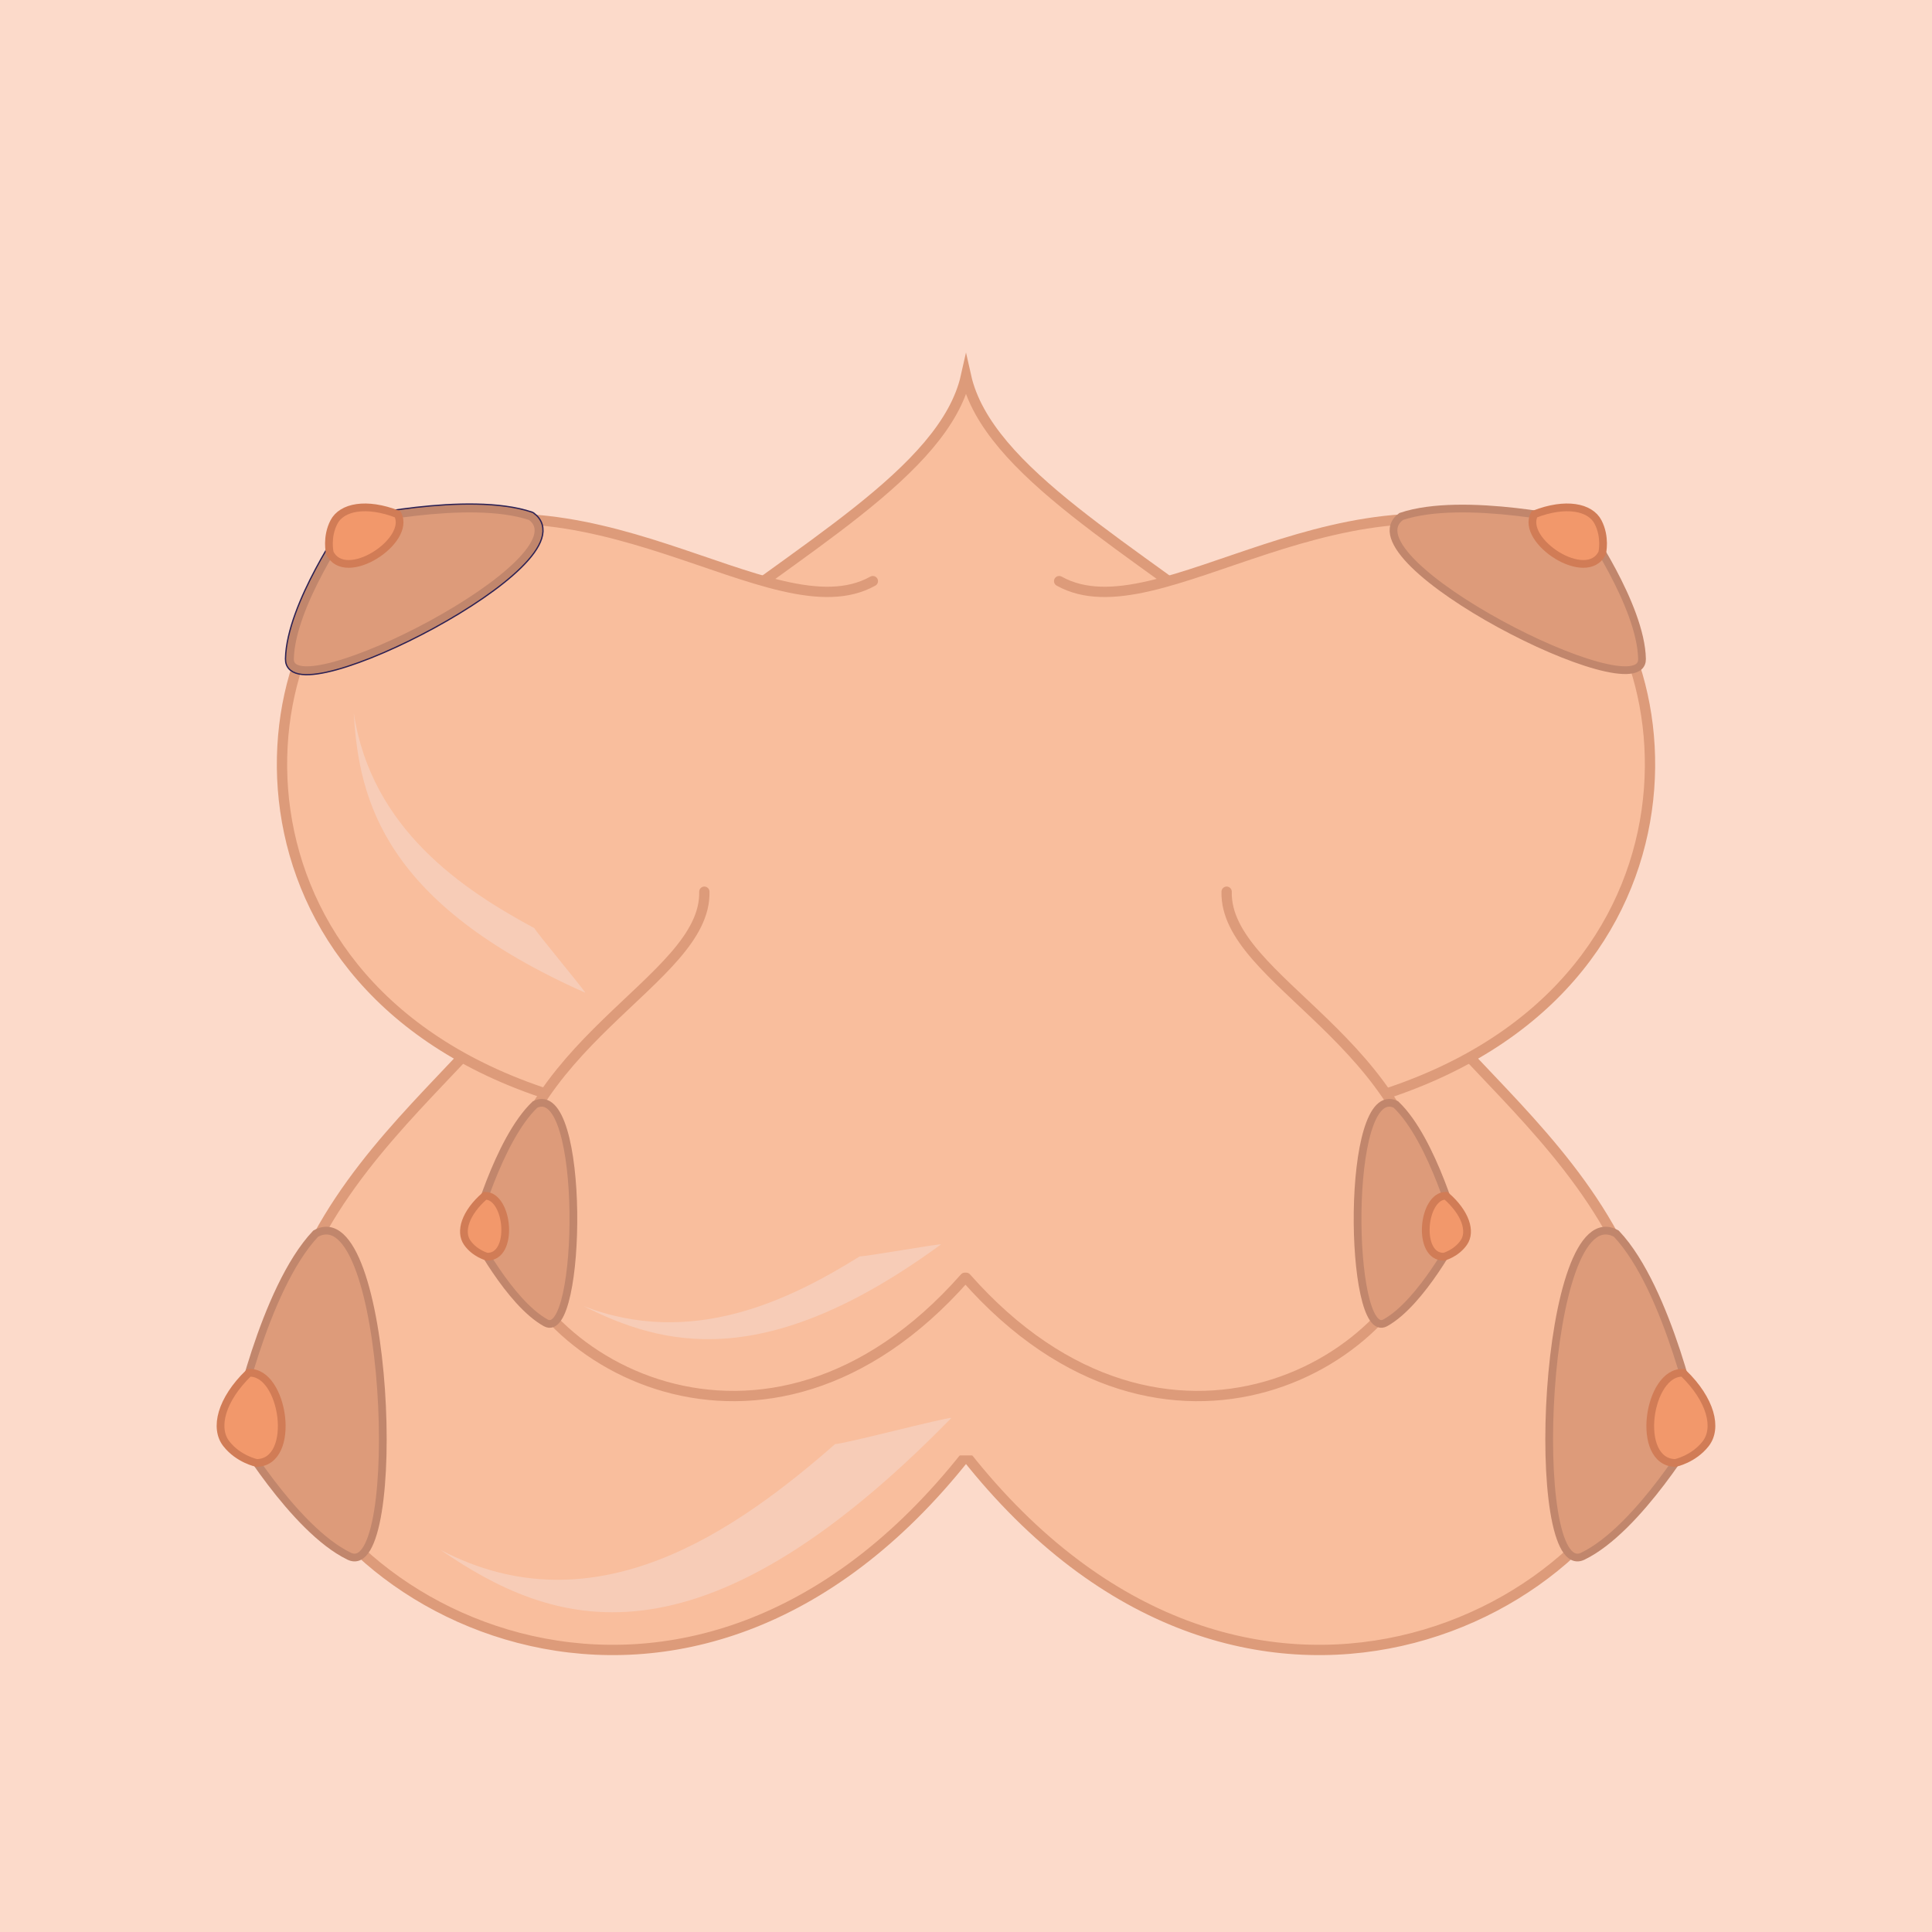
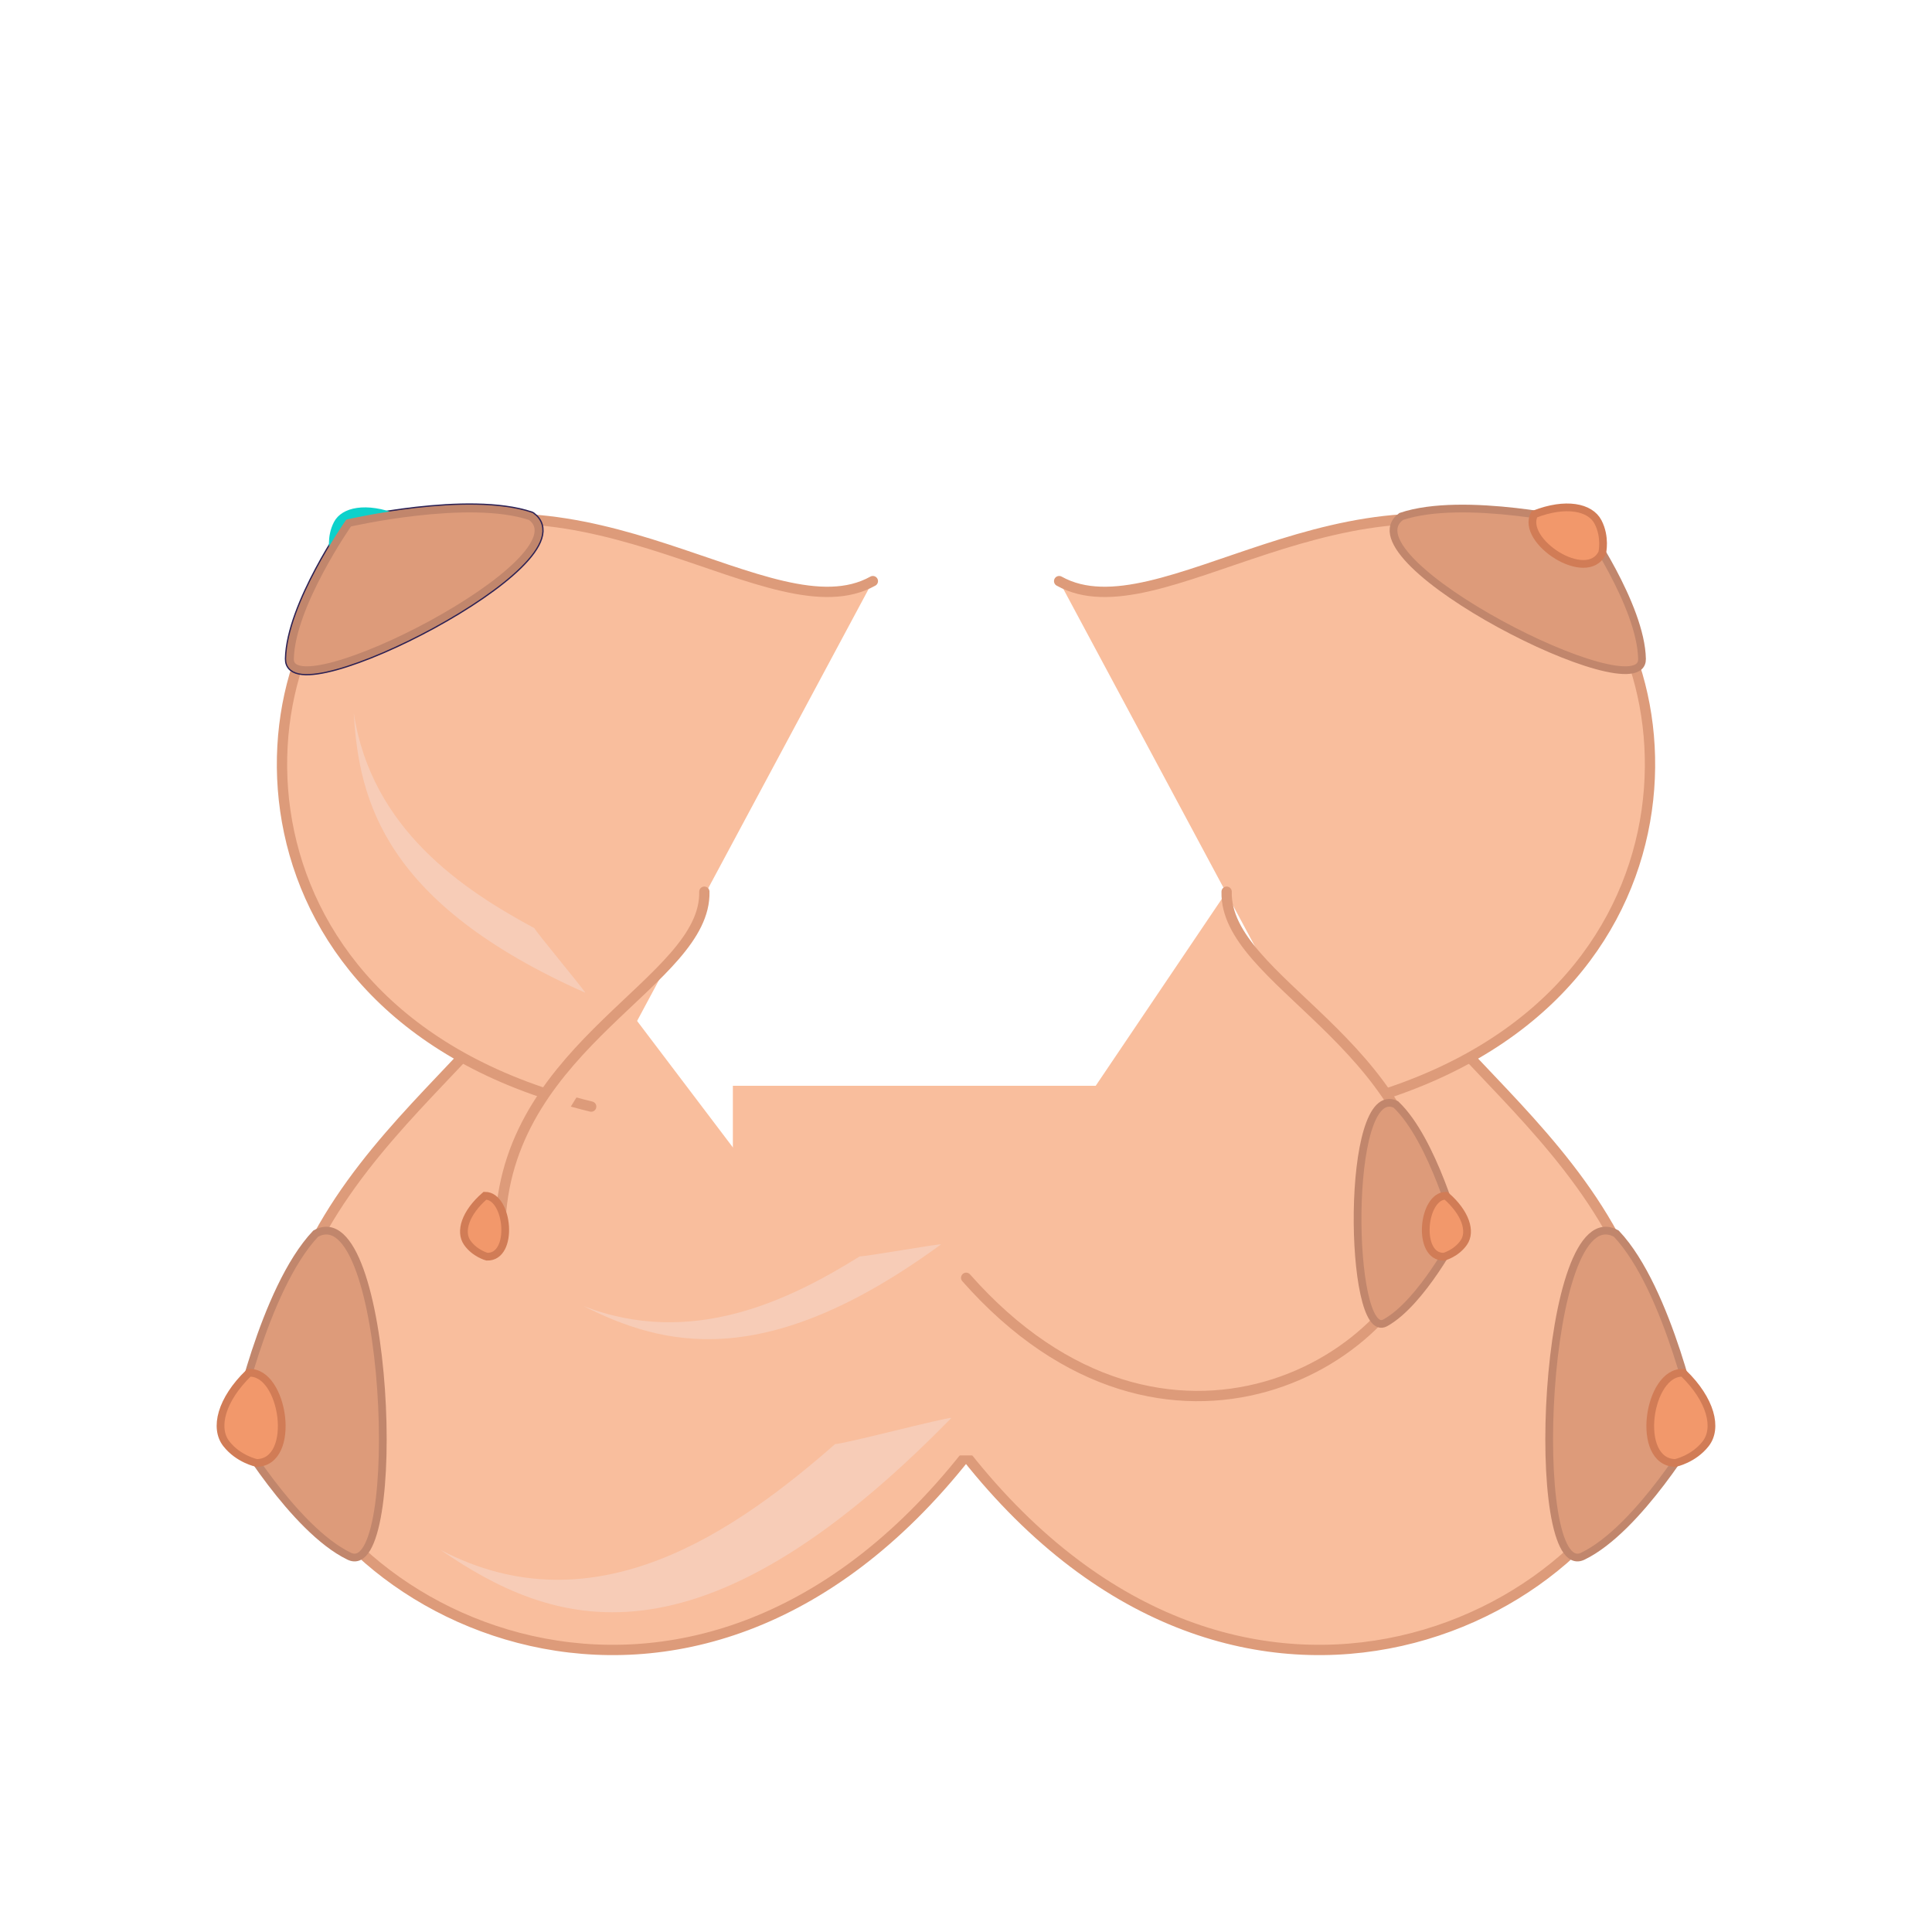
<svg xmlns="http://www.w3.org/2000/svg" version="1.1" x="0px" y="0px" viewBox="0 0 750 750" enable-background="new 0 0 750 750" xml:space="preserve">
  <g id="Layer_3">
-     <rect fill="#FCDACA" width="750" height="750" />
-   </g>
+     </g>
  <g id="Layer_1">
    <g>
-       <path fill="#F9BE9D" stroke="#DD9B7A" stroke-width="4" stroke-linecap="round" stroke-miterlimit="10" d="M375,145.988    c-16.709,74.573-229.422,119.924-178.24,269.293C235.908,529.531,375,464.764,375,464.764s139.092,64.767,178.24-49.482    C604.422,265.912,391.709,220.561,375,145.988z" />
      <g>
        <path fill="#F9BE9D" stroke="#DD9B7A" stroke-width="4" stroke-linecap="round" stroke-miterlimit="10" d="M213.165,351.239     c4.072,51.582-106.86,92.693-106.86,194.983c15.657,80.799,161.22,155.001,268.779,18.805" />
        <path fill="#DD9B7A" stroke="#C1866C" stroke-width="3" stroke-miterlimit="10" d="M122.54,478.911     C102.198,500.444,91,554.63,91,554.63s22.839,39.013,44.554,49.486C157.269,614.588,151.195,462.926,122.54,478.911z" />
        <path fill="#F2986B" stroke="#D17C56" stroke-width="3" stroke-miterlimit="10" d="M96.608,532.945     c-10.85,10.507-13.463,21.456-8.762,27.495s11.81,7.491,11.81,7.491C115.464,567.603,110.209,532.146,96.608,532.945z" />
      </g>
      <g>
        <path fill="#F9BE9D" stroke="#DD9B7A" stroke-width="4" stroke-linecap="round" stroke-miterlimit="10" d="M338.842,225.59     c-38.986,21.772-111.181-50.419-191.401-13.577c-57.727,41.38-63.492,182.262,82.058,217.561" />
        <path fill="#3E2F66" stroke="#2C2154" stroke-width="4" stroke-linecap="round" stroke-linejoin="round" stroke-miterlimit="10" d="     M206.076,200.502c-24.213-8.197-70.742,2.536-70.742,2.536s-22.37,31.963-22.762,52.764     C112.181,276.605,228.933,217.217,206.076,200.502z" />
        <path fill="#0DD1CB" d="M154.36,199.627c-12.148-4.725-21.676-2.83-24.719,3.031s-1.621,11.96-1.621,11.96     C133.972,226.897,159.886,210.005,154.36,199.627z" />
      </g>
      <g>
        <path fill="#DD9B7A" stroke="#C1866C" stroke-width="3" stroke-miterlimit="10" d="M206.076,200.502     c-24.213-8.197-70.742,2.536-70.742,2.536s-22.37,31.963-22.762,52.764C112.181,276.605,228.933,217.217,206.076,200.502z" />
-         <path fill="#F2986B" stroke="#D17C56" stroke-width="3" stroke-miterlimit="10" d="M154.36,199.627     c-12.148-4.725-21.676-2.83-24.719,3.031s-1.621,11.96-1.621,11.96C133.972,226.897,159.886,210.005,154.36,199.627z" />
      </g>
      <g>
        <path fill="#F9BE9D" stroke="#DD9B7A" stroke-width="4" stroke-linecap="round" stroke-miterlimit="10" d="M374.916,565.027     c107.56,136.196,253.123,61.994,268.779-18.805c0-102.289-110.933-143.4-106.86-194.983" />
        <path fill="#DD9B7A" stroke="#C1866C" stroke-width="3" stroke-miterlimit="10" d="M627.46,478.911     C647.802,500.444,659,554.63,659,554.63s-22.839,39.013-44.554,49.486C592.731,614.588,598.805,462.926,627.46,478.911z" />
        <path fill="#F2986B" stroke="#D17C56" stroke-width="3" stroke-miterlimit="10" d="M653.392,532.945     c10.85,10.507,13.463,21.456,8.762,27.495s-11.81,7.491-11.81,7.491C634.536,567.603,639.791,532.146,653.392,532.945z" />
      </g>
      <g>
        <path fill="#F9BE9D" stroke="#DD9B7A" stroke-width="4" stroke-linecap="round" stroke-miterlimit="10" d="M411.158,225.59     c38.986,21.772,111.181-50.419,191.401-13.577c57.727,41.38,63.492,182.262-82.058,217.561" />
        <path fill="#DD9B7A" stroke="#C1866C" stroke-width="3" stroke-miterlimit="10" d="M543.924,200.502     c24.213-8.197,70.742,2.536,70.742,2.536s22.37,31.963,22.762,52.764C637.819,276.605,521.067,217.217,543.924,200.502z" />
        <path fill="#F2986B" stroke="#D17C56" stroke-width="3" stroke-miterlimit="10" d="M595.64,199.627     c12.148-4.725,21.676-2.83,24.719,3.031s1.621,11.96,1.621,11.96C616.028,226.897,590.114,210.005,595.64,199.627z" />
      </g>
      <rect x="284.5" y="421.5" fill="#F9BE9D" width="181" height="143.5" />
      <g>
-         <path fill="#F9BE9D" stroke="#DD9B7A" stroke-width="4" stroke-linecap="round" stroke-miterlimit="10" d="M273.424,346.163     c0.839,34.872-75.35,58.454-79.122,127.309c7.559,54.966,102.807,110.283,180.232,22.57" />
-         <path fill="#DD9B7A" stroke="#C1866C" stroke-width="3" stroke-miterlimit="10" d="M207.713,428.762     c-14.487,13.744-24.023,49.806-24.023,49.806s13.935,27.104,28.166,34.954C226.087,521.372,227.591,419.058,207.713,428.762z" />
+         <path fill="#F9BE9D" stroke="#DD9B7A" stroke-width="4" stroke-linecap="round" stroke-miterlimit="10" d="M273.424,346.163     c0.839,34.872-75.35,58.454-79.122,127.309" />
        <path fill="#F2986B" stroke="#D17C56" stroke-width="3" stroke-miterlimit="10" d="M188.265,464.178     c-7.691,6.672-9.854,13.946-6.912,18.185c2.941,4.238,7.674,5.478,7.674,5.478C199.679,488.202,197.45,464.141,188.265,464.178z" />
      </g>
      <g>
        <path fill="#F9BE9D" stroke="#DD9B7A" stroke-width="4" stroke-linecap="round" stroke-miterlimit="10" d="M476.178,346.163     c-0.839,34.872,75.35,58.454,79.122,127.309c-7.559,54.966-102.807,110.283-180.232,22.57" />
        <path fill="#DD9B7A" stroke="#C1866C" stroke-width="3" stroke-miterlimit="10" d="M541.889,428.762     c14.487,13.744,24.023,49.806,24.023,49.806s-13.935,27.104-28.166,34.954C523.515,521.372,522.011,419.058,541.889,428.762z" />
        <path fill="#F2986B" stroke="#D17C56" stroke-width="3" stroke-miterlimit="10" d="M561.337,464.178     c7.691,6.672,9.854,13.946,6.912,18.185c-2.941,4.238-7.674,5.478-7.674,5.478C549.923,488.202,552.153,464.141,561.337,464.178z     " />
      </g>
    </g>
    <path fill="#F7CCB7" d="M324.263,560.534c-38.144,33.348-93.14,72.78-153.329,41.088c43.128,29.547,99.199,50.378,198.399-51.19   C367.485,550.11,326.062,560.985,324.263,560.534z" />
    <path fill="#F7CCB7" d="M333.764,487.713c-26.48,16.462-64.742,35.832-107.335,19.262c30.585,15.323,70.181,26.373,138.904-23.927   C364.032,482.868,335.032,487.958,333.764,487.713z" />
    <path fill="#F7CCB7" d="M207.454,360.319c-27.455-14.779-63.295-38.33-70.115-83.521c1.926,34.155,12.044,73.999,89.87,108.583   C226.718,384.163,207.873,361.541,207.454,360.319z" />
  </g>
</svg>